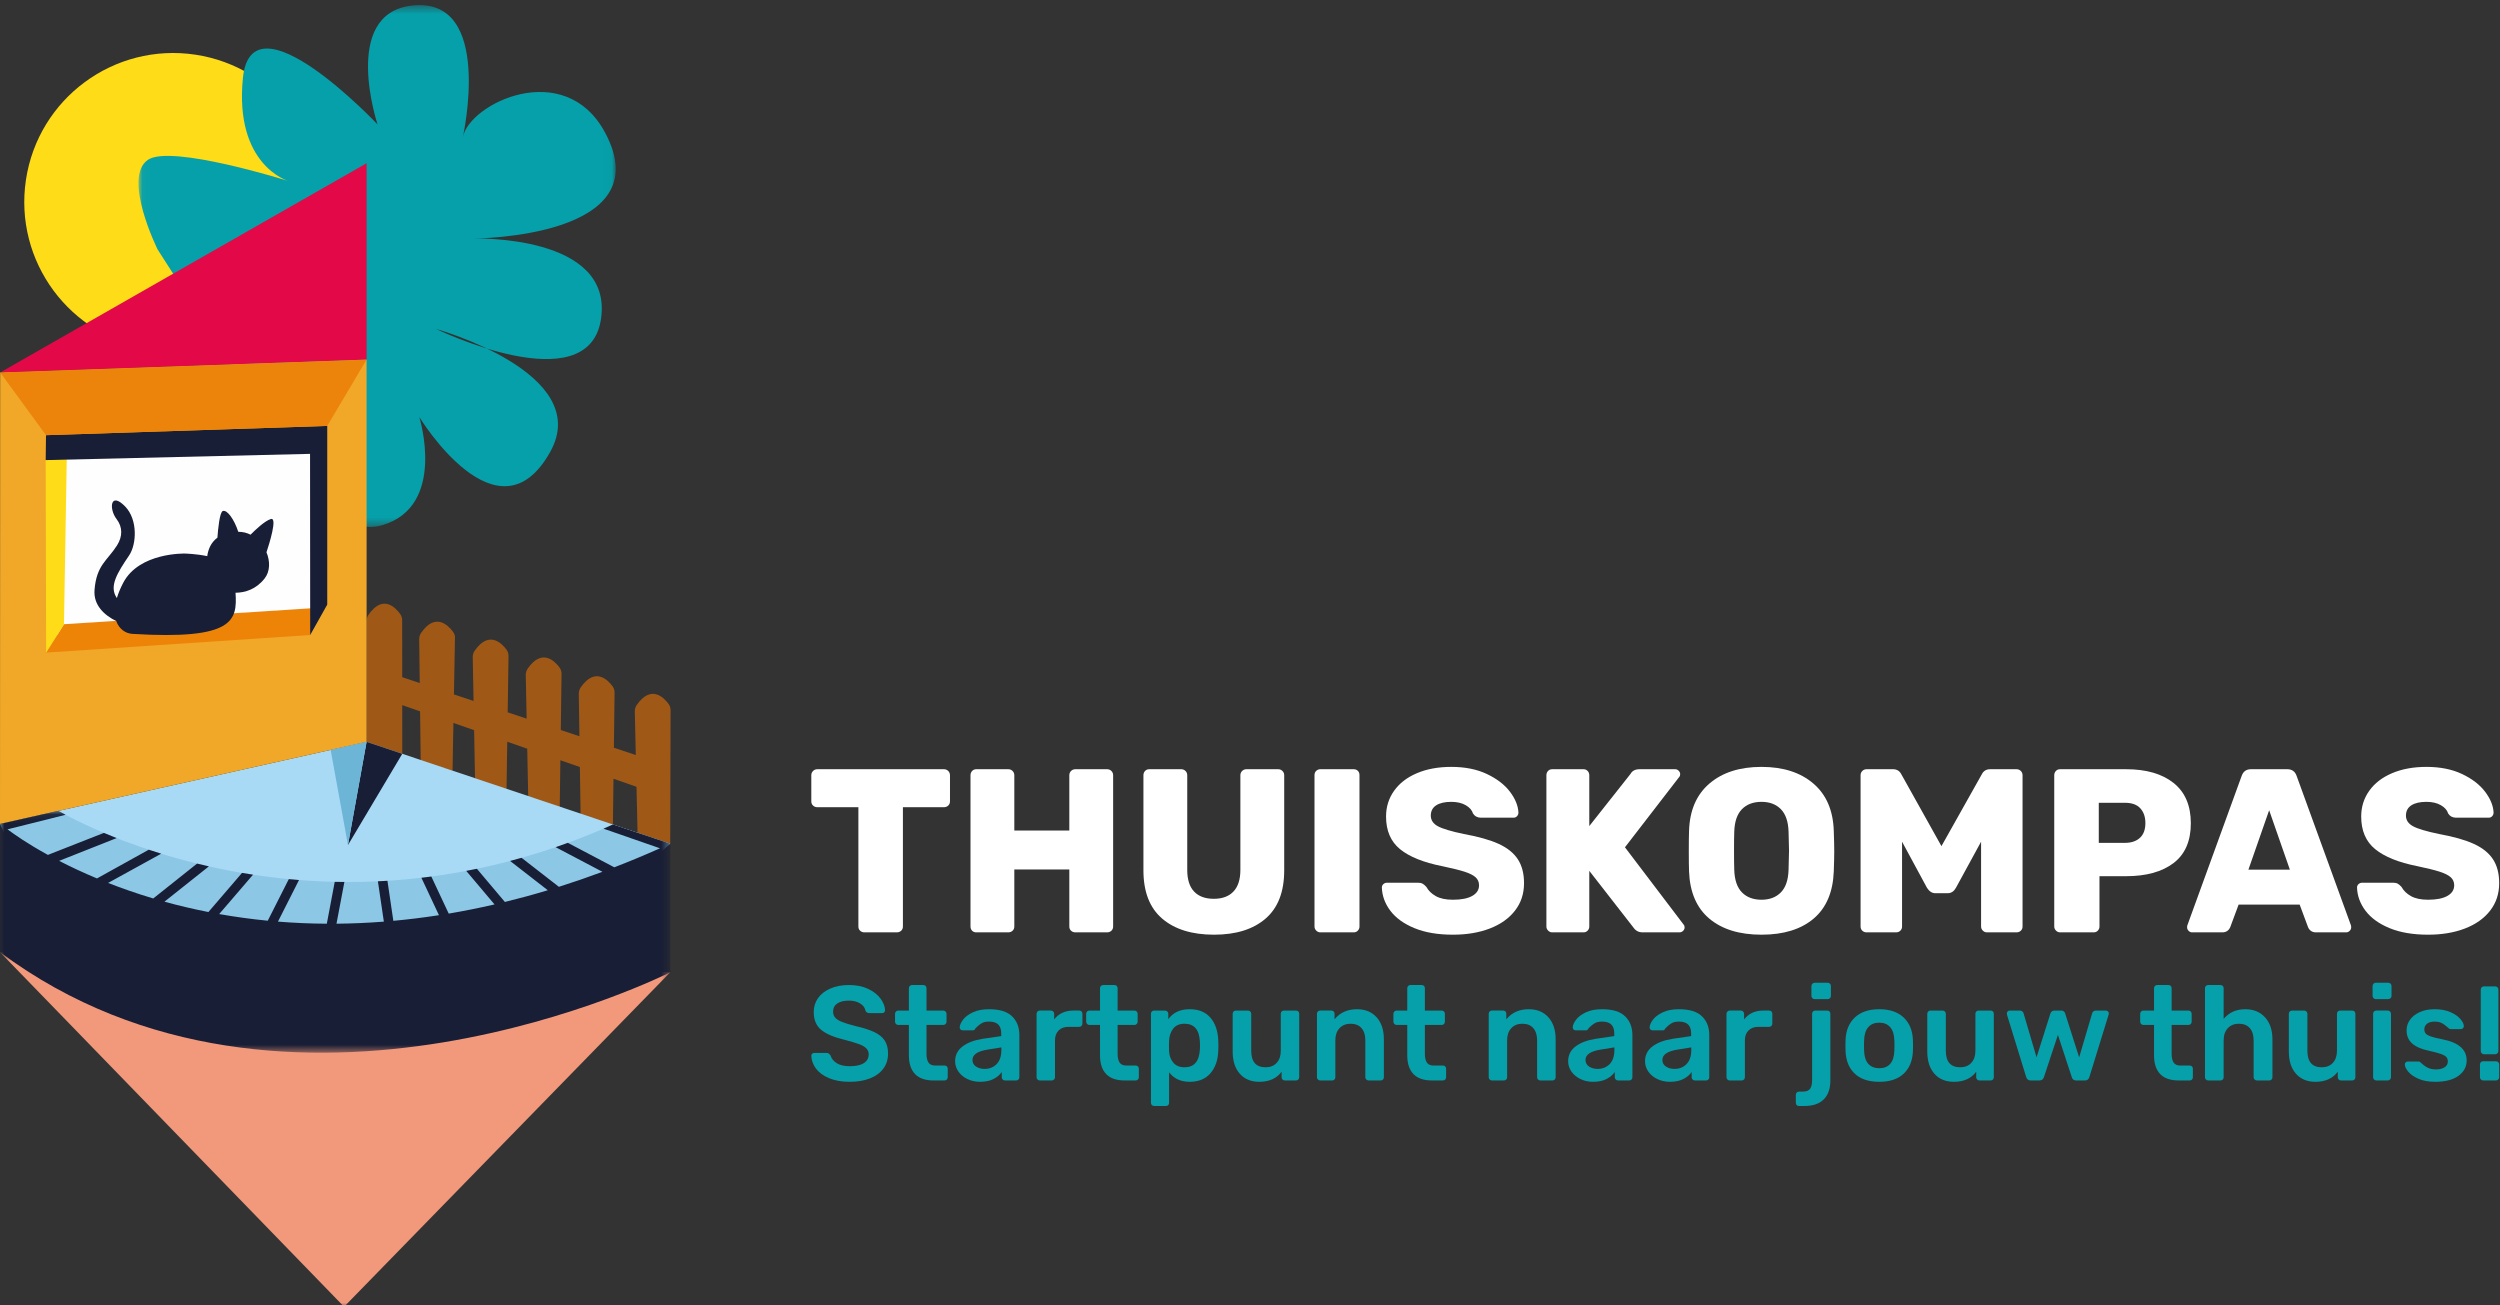
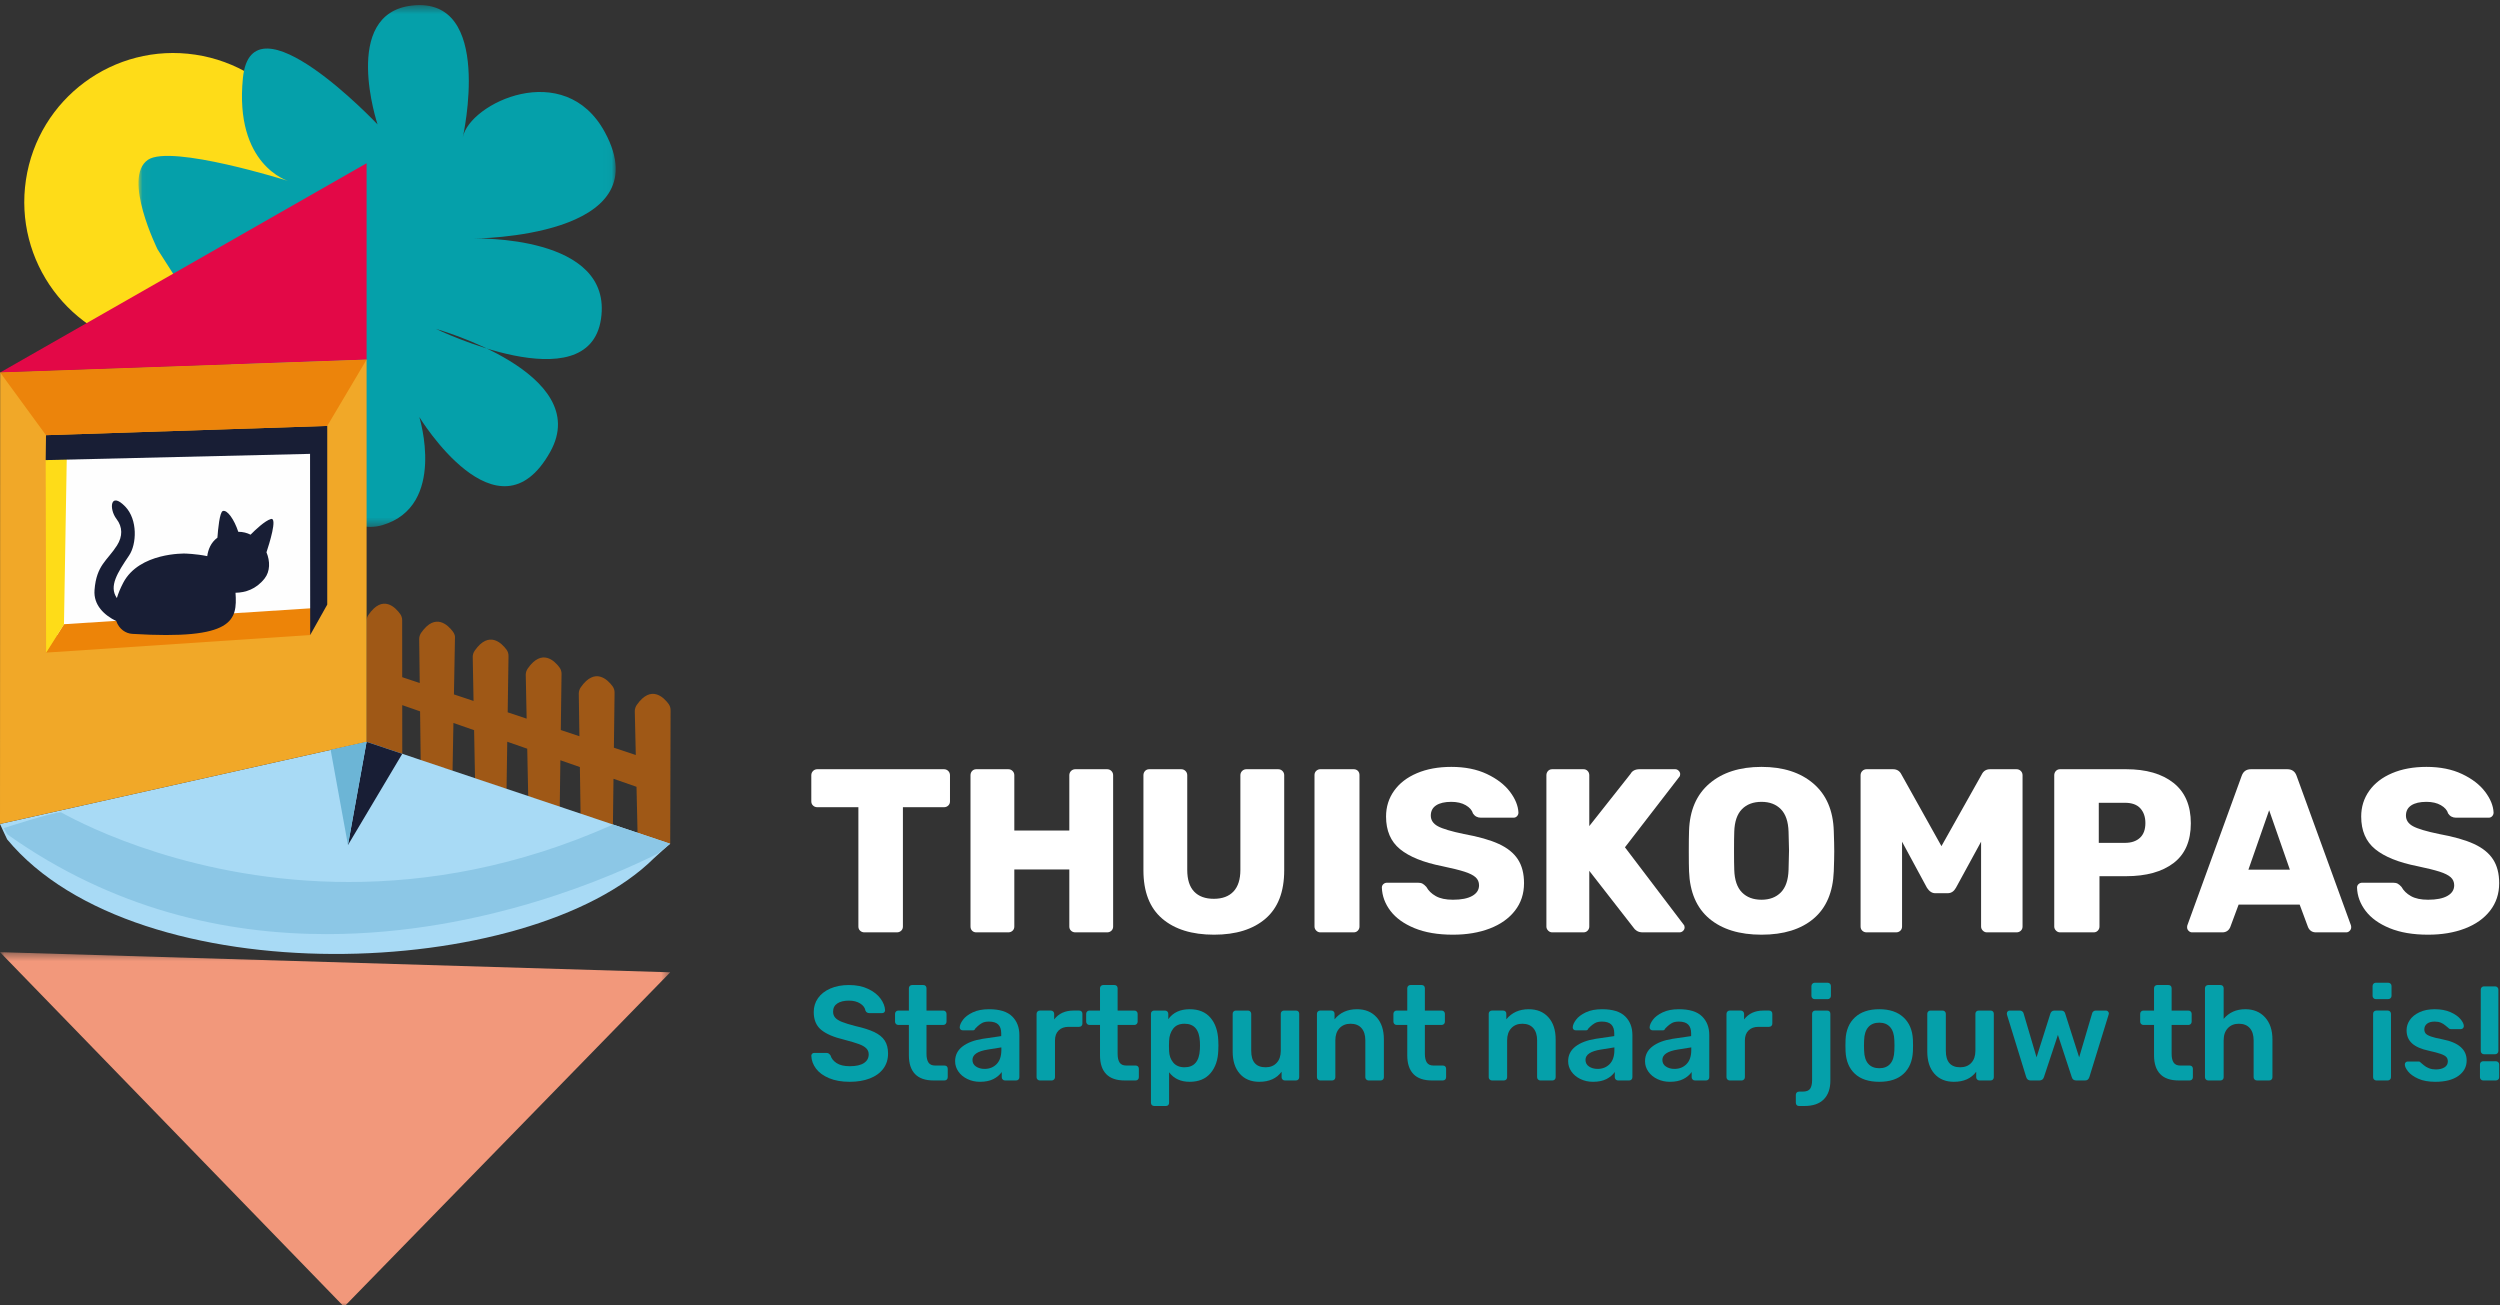
<svg xmlns="http://www.w3.org/2000/svg" xmlns:xlink="http://www.w3.org/1999/xlink" width="293px" height="153px" viewBox="0 0 293 153" version="1.1">
  <rect x="0" y="0" width="293" height="153" fill="#333333" stroke="none" />
  <title>Thuiskompas_woordmerk_footer</title>
  <desc>Created with Sketch.</desc>
  <defs>
    <polygon id="path-1" points="0 0.439 78.549 0.439 78.549 42 0 42" />
    <polygon id="path-3" points="0.03 0.446 55.963 0.446 55.963 61.6 0.03 61.6" />
-     <polygon id="path-5" points="0 0.073 78.549 0.073 78.549 28.424 0 28.424" />
  </defs>
  <g id="Thuiskompas_woordmerk_footer" stroke="none" stroke-width="1" fill="none" fill-rule="evenodd">
    <g id="Group-108">
      <path d="M78.351,82.489 C77.787,81.728 76.3,80.227 74.633,82.614 C74.482,82.831 74.397,83.09 74.397,83.354 L74.514,88.486 L71.947,87.631 L72.028,81.164 C72.028,80.897 71.946,80.637 71.787,80.423 C71.223,79.663 69.736,78.162 68.069,80.549 C67.918,80.765 67.833,81.025 67.833,81.289 L67.908,86.285 L65.724,85.558 L65.813,78.964 C65.812,78.697 65.731,78.437 65.571,78.223 C65.007,77.462 63.521,75.961 61.854,78.348 C61.703,78.565 61.617,78.824 61.618,79.088 L61.722,84.224 L59.501,83.484 L59.598,76.871 C59.598,76.604 59.516,76.343 59.356,76.129 C58.792,75.37 57.306,73.868 55.638,76.255 C55.488,76.472 55.402,76.731 55.403,76.996 L55.5,82.151 L53.201,81.386 L53.324,74.618 C53.324,74.504 53.242,74.244 53.083,74.03 C52.518,73.27 51.032,71.768 49.365,74.155 C49.214,74.372 49.129,74.632 49.129,74.896 L49.193,80.05 L47.139,79.366 L47.133,72.686 C47.133,72.424 47.053,72.167 46.9,71.955 C46.34,71.182 44.844,69.62 43.167,72.085 C43.021,72.3 42.965,72.555 42.965,72.815 L42.965,87.05 L47.147,88.501 L47.142,82.64 L49.234,83.369 L49.306,89.153 L53.038,90.357 L53.141,84.731 L55.565,85.576 L55.673,91.276 L59.367,92.506 L59.45,86.931 L61.793,87.748 L61.907,93.371 L65.601,94.609 L65.676,89.101 L67.962,89.899 L68.044,95.476 L71.833,96.731 L71.901,91.272 L74.599,92.212 L74.724,97.71 L78.549,98.904 L78.592,83.23 C78.592,82.963 78.51,82.703 78.351,82.489" id="Fill-1" fill="#9F5816" />
      <g id="Group-5" transform="translate(0, 111.154)">
        <mask id="mask-2" fill="white">
          <use xlink:href="#path-1" />
        </mask>
        <g id="Clip-4" />
        <polygon id="Fill-3" fill="#F2987B" mask="url(#mask-2)" points="0 0.439 40.327 42 78.549 2.8" />
      </g>
      <path d="M37.563,26.266 C36.129,35.8 27.238,42.366 17.705,40.931 C8.172,39.497 1.607,30.606 3.041,21.073 C4.474,11.54 13.365,4.974 22.899,6.408 C32.431,7.842 38.997,16.733 37.563,26.266" id="Fill-6" fill="#FEDC18" />
      <g id="Group-10" transform="translate(16.2, 0.154)">
        <mask id="mask-4" fill="white">
          <use xlink:href="#path-3" />
        </mask>
        <g id="Clip-9" />
        <path d="M13.784,47.091 C13.784,47.091 21.05,63.641 28.623,61.39 C36.196,59.139 32.941,48.717 32.941,48.717 C32.941,48.717 42.152,63.848 48.298,52.783 C53.422,43.559 34.896,38.396 34.896,38.396 C34.896,38.396 52.757,47.062 54.233,37.25 C55.732,27.286 39.303,27.802 39.303,27.802 C39.303,27.802 61.417,27.745 54.689,15.338 C49.953,6.604 38.809,11.951 38.042,15.932 C38.042,15.932 41.768,-0.619 32.062,0.5 C23.728,1.46 28.051,14.429 28.051,14.429 C28.051,14.429 13.281,-1.218 12.268,8.998 C11.254,19.214 17.577,21.054 17.577,21.054 C17.577,21.054 3.829,16.723 1.133,18.58 C-1.894,20.665 2.267,29.072 2.267,29.072 L13.784,47.091 Z" id="Fill-8" fill="#05A0AA" mask="url(#mask-4)" />
      </g>
      <path d="M42.965,86.942 L0,96.567 C0,96.567 0.789,98.314 0.84,98.376 C16.069,116.766 62.083,115.065 76.665,100.564 C76.746,100.483 78.528,98.871 78.549,98.888 L71.833,96.629 L42.965,86.942" id="Fill-11" fill="#A8DAF5" />
      <polygon id="Fill-13" fill="#F1A828" points="0 96.567 42.965 86.942 42.965 42.145 0.022 43.655" />
      <polygon id="Fill-15" fill="#FEFEFE" points="37.01 72.621 6.698 74.436 5.439 52.437 37.01 50.874" />
      <polygon id="Fill-17" fill="#ED8408" points="7.495 73.158 36.884 71.262 36.355 74.421 5.406 76.484" />
      <polygon id="Fill-19" fill="#FEDC18" points="7.497 73.184 7.823 53.8 5.392 53.853 5.355 53.923 5.406 76.484" />
      <polygon id="Fill-21" fill="#181E35" points="42.965 86.942 40.781 99.042 47.147 88.345" />
      <polygon id="Fill-23" fill="#6CB5D6" points="40.781 99.042 38.751 87.886 42.964 86.941" />
      <polygon id="Fill-25" fill="#181E35" points="36.338 53.193 36.355 74.422 38.353 70.858 38.353 49.918 5.391 51.004 5.355 53.923" />
      <polygon id="Fill-27" fill="#E30847" points="0.022 43.655 42.965 19.131 42.965 42.145" />
      <path d="M78.548,98.88 L78.548,98.88 L78.548,98.88 Z" id="Fill-29" fill="#BFD9EA" />
      <path d="M38.285,109.479 C26.419,109.479 13.294,106.602 0.877,97.801 C0.796,97.742 0.445,97.054 0.445,97.054 C0.445,97.054 6.136,95.206 7.081,95.206 C7.133,95.206 7.171,95.212 7.192,95.224 C10.097,96.837 22.965,103.37 40.883,103.37 C50.09,103.37 60.629,101.645 71.835,96.642 L75.998,98.03 L78.541,98.886 C78.433,98.973 77.155,100.011 77.059,100.059 C72.13,102.524 56.731,109.479 38.285,109.479" id="Fill-31" fill="#8CC7E6" />
      <polygon id="Fill-33" fill="#EC840B" points="38.354 49.918 5.391 51.004 0.022 43.655 42.965 42.146" />
      <g id="Group-37" transform="translate(0, 94.954)">
        <mask id="mask-6" fill="white">
          <use xlink:href="#path-5" />
        </mask>
        <g id="Clip-36" />
        <path d="M71.833,1.674 C71.463,1.839 71.098,2.009 70.73,2.167 L77.351,4.466 C75.539,5.273 73.755,6.013 71.997,6.694 L66.551,3.826 C66.074,4 65.597,4.171 65.123,4.335 L70.608,7.222 C68.878,7.866 67.176,8.451 65.501,8.98 L61.126,5.581 C60.677,5.708 60.23,5.832 59.784,5.949 L64.202,9.382 C62.495,9.897 60.819,10.353 59.172,10.756 L55.892,6.867 C55.474,6.954 55.058,7.036 54.644,7.114 L57.958,11.045 C56.131,11.467 54.341,11.823 52.59,12.12 L50.551,7.776 C50.163,7.827 49.775,7.878 49.389,7.923 L51.446,12.305 C49.62,12.589 47.838,12.807 46.099,12.967 L45.408,8.274 C45.033,8.297 44.661,8.317 44.291,8.334 L44.987,13.061 C43.083,13.21 41.232,13.288 39.436,13.304 L40.362,8.412 C39.984,8.409 39.606,8.405 39.232,8.397 L38.303,13.305 C36.324,13.294 34.414,13.208 32.576,13.059 L35.044,8.183 C34.642,8.151 34.243,8.117 33.848,8.079 L31.38,12.954 C29.397,12.761 27.499,12.495 25.689,12.174 L29.655,7.558 C29.22,7.492 28.79,7.423 28.365,7.35 L24.425,11.937 C22.614,11.581 20.897,11.172 19.275,10.723 L24.48,6.584 C24.011,6.478 23.552,6.369 23.099,6.258 L17.96,10.346 C16.052,9.777 14.287,9.16 12.669,8.526 L18.894,5.098 C18.394,4.944 17.907,4.789 17.434,4.632 L11.366,7.999 C9.713,7.309 8.232,6.609 6.929,5.938 L13.667,3.27 C13.142,3.063 12.646,2.86 12.175,2.661 L5.615,5.24 C3.189,3.909 1.732,2.875 0.878,2.244 L7.688,0.54 C6.957,0.149 6.833,0.073 6.833,0.073 L0.036,1.603 L0.046,1.644 C0.078,1.666 0.103,1.689 0.123,1.711 C0.042,1.648 -0,1.612 -0,1.612 L-0,16.639 C33.657,41.699 78.549,19 78.549,19 L78.549,3.925 L71.833,1.674 Z" id="Fill-35" fill="#181E35" mask="url(#mask-6)" />
      </g>
      <path d="M31.748,60.828 C31.049,61.028 29.905,62.118 29.366,62.664 C28.938,62.449 28.465,62.326 27.96,62.329 L27.927,62.33 C27.453,60.888 26.635,59.716 26.115,59.89 C25.743,60.013 25.553,62.015 25.481,63.016 C24.698,63.59 24.391,64.432 24.288,65.179 C22.941,64.9 21.681,64.878 21.681,64.878 C21.681,64.878 16.326,64.717 14.446,68.296 C14.102,68.951 13.86,69.548 13.698,70.091 L13.669,70.051 C12.767,68.7 13.744,67.15 15.134,65.094 C16.017,63.786 16.161,60.901 14.672,59.363 C12.91,57.545 12.752,59.655 13.658,60.828 C14.383,61.767 14.383,62.873 13.71,63.93 C12.573,65.716 11.303,66.221 11.078,69.15 C10.94,70.931 12.231,72.104 13.625,72.789 C13.968,73.755 14.749,74.243 15.501,74.289 C27.455,75.024 27.816,72.698 27.603,69.471 C28.753,69.453 30.018,69.064 31.01,67.801 C31.668,66.963 31.67,65.781 31.231,64.728 C31.542,63.79 32.549,60.6 31.748,60.828" id="Fill-38" fill="#181E35" />
      <path d="M100.808,109.082 C100.671,108.955 100.603,108.791 100.603,108.59 L100.603,94.605 L95.796,94.605 C95.595,94.605 95.427,94.541 95.291,94.413 C95.154,94.286 95.085,94.122 95.085,93.921 L95.085,90.863 C95.085,90.662 95.154,90.494 95.291,90.357 C95.427,90.221 95.595,90.152 95.796,90.152 L110.628,90.152 C110.828,90.152 110.997,90.221 111.133,90.357 C111.27,90.494 111.338,90.662 111.338,90.863 L111.338,93.921 C111.338,94.122 111.27,94.286 111.133,94.413 C110.997,94.541 110.828,94.605 110.628,94.605 L105.821,94.605 L105.821,108.59 C105.821,108.791 105.752,108.955 105.616,109.082 C105.479,109.209 105.311,109.273 105.11,109.273 L101.313,109.273 C101.113,109.273 100.945,109.209 100.808,109.082" id="Fill-40" fill="#FFFFFF" />
      <path d="M113.934,109.082 C113.806,108.955 113.743,108.791 113.743,108.59 L113.743,90.863 C113.743,90.662 113.806,90.494 113.934,90.357 C114.06,90.221 114.225,90.152 114.425,90.152 L118.168,90.152 C118.368,90.152 118.536,90.221 118.672,90.357 C118.809,90.494 118.878,90.662 118.878,90.863 L118.878,97.336 L125.324,97.336 L125.324,90.863 C125.324,90.662 125.392,90.494 125.529,90.357 C125.665,90.221 125.833,90.152 126.034,90.152 L129.75,90.152 C129.949,90.152 130.118,90.221 130.255,90.357 C130.391,90.494 130.459,90.662 130.459,90.863 L130.459,108.59 C130.459,108.791 130.391,108.955 130.255,109.082 C130.118,109.209 129.949,109.273 129.75,109.273 L126.034,109.273 C125.833,109.273 125.665,109.209 125.529,109.082 C125.392,108.955 125.324,108.791 125.324,108.59 L125.324,101.898 L118.878,101.898 L118.878,108.59 C118.878,108.791 118.809,108.955 118.672,109.082 C118.536,109.209 118.368,109.273 118.168,109.273 L114.425,109.273 C114.225,109.273 114.06,109.209 113.934,109.082" id="Fill-42" fill="#FFFFFF" />
      <path d="M136.209,107.662 C134.743,106.405 134.01,104.521 134.01,102.007 L134.01,90.862 C134.01,90.662 134.074,90.494 134.201,90.357 C134.328,90.221 134.492,90.152 134.693,90.152 L138.435,90.152 C138.635,90.152 138.803,90.221 138.94,90.357 C139.077,90.494 139.145,90.662 139.145,90.862 L139.145,101.952 C139.145,103.082 139.414,103.929 139.951,104.493 C140.488,105.058 141.257,105.34 142.259,105.34 C143.26,105.34 144.03,105.053 144.568,104.479 C145.104,103.906 145.373,103.063 145.373,101.952 L145.373,90.862 C145.373,90.662 145.441,90.494 145.578,90.357 C145.714,90.221 145.883,90.152 146.084,90.152 L149.798,90.152 C149.999,90.152 150.167,90.221 150.304,90.357 C150.44,90.494 150.509,90.662 150.509,90.862 L150.509,102.007 C150.509,104.521 149.78,106.405 148.323,107.662 C146.866,108.918 144.854,109.546 142.286,109.546 C139.7,109.546 137.674,108.918 136.209,107.662" id="Fill-44" fill="#FFFFFF" />
      <path d="M154.264,109.068 C154.128,108.931 154.06,108.772 154.06,108.591 L154.06,90.835 C154.06,90.635 154.128,90.471 154.264,90.343 C154.402,90.216 154.56,90.152 154.743,90.152 L158.649,90.152 C158.849,90.152 159.013,90.216 159.141,90.343 C159.268,90.471 159.331,90.635 159.331,90.835 L159.331,108.591 C159.331,108.772 159.268,108.931 159.141,109.068 C159.013,109.205 158.849,109.273 158.649,109.273 L154.743,109.273 C154.56,109.273 154.402,109.205 154.264,109.068" id="Fill-46" fill="#FFFFFF" />
      <path d="M165.778,108.781 C164.54,108.272 163.602,107.598 162.965,106.76 C162.326,105.922 161.99,105.012 161.954,104.029 C161.954,103.865 162.013,103.728 162.131,103.619 C162.25,103.51 162.391,103.455 162.555,103.455 L166.188,103.455 C166.406,103.455 166.584,103.492 166.72,103.564 C166.857,103.638 167.007,103.765 167.171,103.947 C167.408,104.383 167.776,104.743 168.277,105.025 C168.778,105.308 169.447,105.449 170.285,105.449 C171.268,105.449 172.024,105.299 172.552,104.998 C173.08,104.698 173.344,104.284 173.344,103.755 C173.344,103.373 173.208,103.059 172.935,102.813 C172.662,102.568 172.225,102.349 171.623,102.157 C171.022,101.966 170.158,101.752 169.028,101.515 C166.825,101.079 165.177,100.414 164.085,99.522 C162.992,98.629 162.445,97.354 162.445,95.698 C162.445,94.569 162.76,93.562 163.388,92.679 C164.016,91.796 164.908,91.108 166.065,90.617 C167.221,90.125 168.564,89.879 170.093,89.879 C171.696,89.879 173.085,90.157 174.26,90.712 C175.434,91.268 176.336,91.96 176.964,92.788 C177.592,93.617 177.924,94.432 177.961,95.233 C177.961,95.397 177.906,95.538 177.797,95.656 C177.688,95.775 177.551,95.834 177.388,95.834 L173.563,95.834 C173.162,95.834 172.853,95.67 172.634,95.343 C172.525,94.96 172.242,94.636 171.788,94.372 C171.332,94.108 170.767,93.976 170.093,93.976 C169.329,93.976 168.737,94.113 168.318,94.386 C167.899,94.659 167.69,95.06 167.69,95.588 C167.69,96.117 167.963,96.531 168.51,96.831 C169.056,97.131 170.075,97.437 171.569,97.746 C173.281,98.056 174.642,98.443 175.653,98.907 C176.664,99.371 177.41,99.972 177.892,100.71 C178.375,101.447 178.616,102.381 178.616,103.51 C178.616,104.748 178.261,105.822 177.551,106.732 C176.84,107.644 175.858,108.34 174.601,108.822 C173.344,109.305 171.906,109.546 170.285,109.546 C168.518,109.546 167.016,109.291 165.778,108.781" id="Fill-48" fill="#FFFFFF" />
      <path d="M181.443,109.068 C181.306,108.931 181.238,108.772 181.238,108.591 L181.238,90.862 C181.238,90.663 181.302,90.493 181.429,90.357 C181.556,90.22 181.72,90.152 181.921,90.152 L185.581,90.152 C185.781,90.152 185.946,90.22 186.073,90.357 C186.201,90.493 186.264,90.663 186.264,90.862 L186.264,96.817 L191.099,90.698 C191.299,90.334 191.655,90.152 192.165,90.152 L196.343,90.152 C196.489,90.152 196.621,90.211 196.738,90.33 C196.858,90.448 196.918,90.58 196.918,90.726 C196.918,90.872 196.881,90.981 196.808,91.054 L190.444,99.303 L197.328,108.372 C197.398,108.445 197.437,108.554 197.437,108.7 C197.437,108.846 197.377,108.978 197.259,109.096 C197.14,109.214 196.999,109.273 196.835,109.273 L192.547,109.273 C192.256,109.273 192.018,109.214 191.836,109.096 C191.655,108.978 191.527,108.855 191.454,108.727 L186.264,102.062 L186.264,108.591 C186.264,108.772 186.201,108.931 186.073,109.068 C185.946,109.205 185.781,109.273 185.581,109.273 L181.921,109.273 C181.738,109.273 181.58,109.205 181.443,109.068" id="Fill-50" fill="#FFFFFF" />
      <path d="M200.331,107.662 C198.838,106.405 198.047,104.557 197.956,102.116 C197.937,101.607 197.927,100.824 197.927,99.767 C197.927,98.711 197.937,97.919 197.956,97.391 C198.027,94.987 198.824,93.134 200.345,91.832 C201.866,90.53 203.901,89.879 206.45,89.879 C208.982,89.879 211.008,90.53 212.528,91.832 C214.049,93.134 214.845,94.987 214.919,97.391 C214.956,98.447 214.973,99.239 214.973,99.767 C214.973,100.313 214.956,101.097 214.919,102.116 C214.826,104.557 214.041,106.405 212.555,107.662 C211.071,108.918 209.036,109.546 206.45,109.546 C203.865,109.546 201.825,108.918 200.331,107.662 M208.718,104.588 C209.281,104.015 209.582,103.136 209.619,101.952 C209.655,100.897 209.674,100.141 209.674,99.685 C209.674,99.23 209.655,98.493 209.619,97.473 C209.582,96.289 209.281,95.411 208.718,94.837 C208.154,94.263 207.397,93.976 206.45,93.976 C205.485,93.976 204.721,94.263 204.156,94.837 C203.591,95.411 203.292,96.289 203.255,97.473 C203.235,97.983 203.228,98.72 203.228,99.685 C203.228,100.669 203.235,101.425 203.255,101.952 C203.292,103.136 203.591,104.015 204.156,104.588 C204.721,105.162 205.485,105.449 206.45,105.449 C207.397,105.449 208.154,105.162 208.718,104.588" id="Fill-52" fill="#FFFFFF" />
      <path d="M218.265,109.082 C218.128,108.955 218.06,108.791 218.06,108.59 L218.06,90.863 C218.06,90.662 218.128,90.494 218.265,90.357 C218.4,90.221 218.57,90.152 218.77,90.152 L221.856,90.152 C222.311,90.152 222.639,90.353 222.84,90.753 L227.538,99.167 L232.264,90.753 C232.464,90.353 232.791,90.152 233.248,90.152 L236.333,90.152 C236.534,90.152 236.702,90.221 236.839,90.357 C236.976,90.494 237.043,90.662 237.043,90.863 L237.043,108.59 C237.043,108.791 236.976,108.955 236.839,109.082 C236.702,109.209 236.534,109.273 236.333,109.273 L232.864,109.273 C232.683,109.273 232.525,109.205 232.387,109.068 C232.251,108.932 232.183,108.773 232.183,108.59 L232.183,98.648 L229.232,104.056 C228.995,104.475 228.677,104.684 228.276,104.684 L226.801,104.684 C226.437,104.684 226.118,104.475 225.844,104.056 L222.921,98.648 L222.921,108.59 C222.921,108.791 222.853,108.955 222.717,109.082 C222.579,109.209 222.411,109.273 222.211,109.273 L218.77,109.273 C218.57,109.273 218.4,109.209 218.265,109.082" id="Fill-54" fill="#FFFFFF" />
      <path d="M240.964,109.068 C240.827,108.931 240.757,108.772 240.757,108.591 L240.757,90.862 C240.757,90.663 240.823,90.493 240.951,90.357 C241.078,90.22 241.24,90.152 241.441,90.152 L249.173,90.152 C251.538,90.152 253.396,90.69 254.745,91.764 C256.092,92.838 256.765,94.414 256.765,96.489 C256.765,98.565 256.092,100.118 254.745,101.147 C253.396,102.176 251.538,102.69 249.173,102.69 L246.058,102.69 L246.058,108.591 C246.058,108.772 245.995,108.931 245.868,109.068 C245.74,109.205 245.576,109.273 245.376,109.273 L241.441,109.273 C241.26,109.273 241.099,109.205 240.964,109.068 L240.964,109.068 Z M249.036,98.784 C249.782,98.784 250.369,98.589 250.797,98.196 C251.226,97.806 251.44,97.227 251.44,96.462 C251.44,95.752 251.243,95.178 250.852,94.741 C250.459,94.305 249.855,94.086 249.036,94.086 L245.977,94.086 L245.977,98.784 L249.036,98.784 Z" id="Fill-56" fill="#FFFFFF" />
      <path d="M256.507,109.096 C256.388,108.977 256.329,108.845 256.329,108.7 C256.329,108.59 256.337,108.508 256.356,108.454 L262.72,90.944 C262.901,90.416 263.267,90.152 263.813,90.152 L268.074,90.152 C268.62,90.152 268.985,90.416 269.167,90.944 L275.532,108.454 C275.55,108.508 275.559,108.59 275.559,108.7 C275.559,108.845 275.499,108.977 275.38,109.096 C275.262,109.214 275.131,109.273 274.985,109.273 L271.434,109.273 C270.996,109.273 270.687,109.073 270.506,108.672 L269.522,106.022 L262.365,106.022 L261.381,108.672 C261.2,109.073 260.891,109.273 260.453,109.273 L256.902,109.273 C256.756,109.273 256.625,109.214 256.507,109.096 L256.507,109.096 Z M263.513,101.925 L268.374,101.925 L265.944,94.96 L263.513,101.925 Z" id="Fill-58" fill="#FFFFFF" />
      <path d="M280.065,108.781 C278.828,108.272 277.89,107.598 277.252,106.76 C276.615,105.922 276.277,105.012 276.243,104.029 C276.243,103.865 276.301,103.728 276.42,103.619 C276.538,103.51 276.678,103.455 276.843,103.455 L280.476,103.455 C280.694,103.455 280.872,103.492 281.008,103.564 C281.146,103.638 281.294,103.765 281.458,103.947 C281.695,104.383 282.064,104.743 282.565,105.025 C283.065,105.308 283.735,105.449 284.572,105.449 C285.556,105.449 286.311,105.299 286.84,104.998 C287.368,104.698 287.632,104.284 287.632,103.755 C287.632,103.373 287.496,103.059 287.224,102.813 C286.95,102.568 286.512,102.349 285.912,102.157 C285.312,101.966 284.445,101.752 283.317,101.515 C281.113,101.079 279.465,100.414 278.373,99.522 C277.278,98.629 276.732,97.354 276.732,95.698 C276.732,94.569 277.047,93.562 277.677,92.679 C278.303,91.796 279.197,91.108 280.353,90.617 C281.508,90.125 282.852,89.879 284.381,89.879 C285.985,89.879 287.373,90.157 288.547,90.712 C289.723,91.268 290.624,91.96 291.251,92.788 C291.879,93.617 292.212,94.432 292.248,95.233 C292.248,95.397 292.194,95.538 292.084,95.656 C291.976,95.775 291.839,95.834 291.675,95.834 L287.851,95.834 C287.449,95.834 287.14,95.67 286.923,95.343 C286.813,94.96 286.531,94.636 286.076,94.372 C285.621,94.108 285.055,93.976 284.381,93.976 C283.617,93.976 283.025,94.113 282.606,94.386 C282.187,94.659 281.977,95.06 281.977,95.588 C281.977,96.117 282.252,96.531 282.798,96.831 C283.344,97.131 284.364,97.437 285.858,97.746 C287.569,98.056 288.929,98.443 289.941,98.907 C290.952,99.371 291.699,99.972 292.18,100.71 C292.663,101.447 292.904,102.381 292.904,103.51 C292.904,104.748 292.549,105.822 291.839,106.732 C291.129,107.644 290.145,108.34 288.889,108.822 C287.632,109.305 286.194,109.546 284.572,109.546 C282.807,109.546 281.304,109.291 280.065,108.781" id="Fill-60" fill="#FFFFFF" />
      <path d="M97.165,126.362 C96.493,126.078 95.983,125.706 95.637,125.244 C95.29,124.781 95.106,124.277 95.086,123.731 C95.086,123.647 95.117,123.571 95.18,123.502 C95.243,123.435 95.321,123.4 95.416,123.4 L96.85,123.4 C96.965,123.4 97.06,123.427 97.133,123.479 C97.207,123.532 97.275,123.605 97.339,123.7 C97.443,124.057 97.682,124.356 98.055,124.598 C98.428,124.839 98.939,124.96 99.59,124.96 C100.325,124.96 100.88,124.836 101.252,124.59 C101.625,124.343 101.812,124.005 101.812,123.574 C101.812,123.29 101.717,123.054 101.528,122.865 C101.339,122.676 101.053,122.51 100.67,122.368 C100.286,122.227 99.716,122.056 98.96,121.857 C97.721,121.563 96.813,121.174 96.235,120.691 C95.658,120.209 95.369,119.515 95.369,118.611 C95.369,118.002 95.537,117.459 95.873,116.981 C96.209,116.504 96.689,116.128 97.315,115.855 C97.939,115.582 98.666,115.445 99.496,115.445 C100.367,115.445 101.121,115.598 101.756,115.902 C102.392,116.207 102.875,116.588 103.206,117.044 C103.537,117.501 103.712,117.956 103.733,118.407 C103.733,118.491 103.702,118.567 103.639,118.635 C103.576,118.704 103.497,118.737 103.403,118.737 L101.906,118.737 C101.675,118.737 101.518,118.643 101.434,118.454 C101.381,118.118 101.176,117.837 100.819,117.612 C100.462,117.385 100.021,117.273 99.496,117.273 C98.918,117.273 98.465,117.383 98.134,117.603 C97.802,117.824 97.637,118.144 97.637,118.564 C97.637,118.848 97.721,119.084 97.889,119.273 C98.057,119.462 98.32,119.628 98.677,119.769 C99.034,119.912 99.554,120.072 100.237,120.25 C101.171,120.46 101.914,120.696 102.466,120.959 C103.017,121.221 103.424,121.552 103.687,121.951 C103.949,122.35 104.08,122.86 104.08,123.479 C104.08,124.162 103.894,124.752 103.521,125.251 C103.148,125.75 102.623,126.131 101.946,126.393 C101.268,126.656 100.483,126.787 99.59,126.787 C98.645,126.787 97.837,126.645 97.165,126.362" id="Fill-62" fill="#05A0AA" />
      <path d="M107.246,125.882 C106.763,125.382 106.521,124.65 106.521,123.684 L106.521,120.123 L105.277,120.123 C105.172,120.123 105.083,120.087 105.009,120.014 C104.935,119.94 104.899,119.851 104.899,119.746 L104.899,118.817 C104.899,118.712 104.935,118.622 105.009,118.548 C105.083,118.475 105.172,118.439 105.277,118.439 L106.521,118.439 L106.521,115.823 C106.521,115.708 106.558,115.616 106.632,115.548 C106.705,115.479 106.795,115.445 106.9,115.445 L108.207,115.445 C108.322,115.445 108.414,115.479 108.483,115.548 C108.551,115.616 108.585,115.708 108.585,115.823 L108.585,118.439 L110.554,118.439 C110.659,118.439 110.748,118.475 110.822,118.548 C110.895,118.622 110.932,118.712 110.932,118.817 L110.932,119.746 C110.932,119.851 110.895,119.94 110.822,120.014 C110.748,120.087 110.659,120.123 110.554,120.123 L108.585,120.123 L108.585,123.51 C108.585,123.962 108.664,124.304 108.822,124.535 C108.979,124.766 109.236,124.881 109.593,124.881 L110.696,124.881 C110.811,124.881 110.904,124.916 110.971,124.983 C111.04,125.052 111.074,125.144 111.074,125.259 L111.074,126.252 C111.074,126.357 111.04,126.446 110.971,126.519 C110.904,126.593 110.811,126.63 110.696,126.63 L109.404,126.63 C108.448,126.63 107.729,126.38 107.246,125.882" id="Fill-64" fill="#05A0AA" />
      <path d="M113.382,126.464 C112.935,126.249 112.583,125.958 112.326,125.59 C112.069,125.223 111.94,124.818 111.94,124.377 C111.94,123.663 112.23,123.085 112.807,122.644 C113.384,122.203 114.177,121.904 115.185,121.746 L117.343,121.431 L117.343,121.101 C117.343,120.649 117.228,120.307 116.997,120.076 C116.766,119.845 116.398,119.73 115.894,119.73 C115.548,119.73 115.269,119.793 115.059,119.919 C114.849,120.045 114.679,120.174 114.547,120.305 C114.416,120.436 114.33,120.523 114.288,120.565 C114.246,120.691 114.166,120.754 114.051,120.754 L112.822,120.754 C112.728,120.754 112.647,120.723 112.578,120.66 C112.51,120.597 112.476,120.513 112.476,120.407 C112.486,120.145 112.615,119.848 112.862,119.518 C113.108,119.187 113.489,118.898 114.004,118.651 C114.519,118.404 115.154,118.281 115.91,118.281 C117.149,118.281 118.053,118.559 118.619,119.116 C119.187,119.672 119.47,120.402 119.47,121.305 L119.47,126.252 C119.47,126.357 119.436,126.446 119.368,126.519 C119.299,126.593 119.208,126.63 119.092,126.63 L117.784,126.63 C117.679,126.63 117.59,126.593 117.517,126.519 C117.443,126.446 117.406,126.357 117.406,126.252 L117.406,125.637 C117.175,125.974 116.85,126.249 116.43,126.464 C116.01,126.679 115.485,126.787 114.855,126.787 C114.319,126.787 113.828,126.679 113.382,126.464 M116.808,124.708 C117.175,124.33 117.359,123.784 117.359,123.069 L117.359,122.754 L115.784,123.007 C114.576,123.195 113.973,123.6 113.973,124.219 C113.973,124.555 114.112,124.816 114.39,124.999 C114.668,125.183 115.002,125.275 115.39,125.275 C115.968,125.275 116.44,125.086 116.808,124.708" id="Fill-66" fill="#05A0AA" />
      <path d="M121.596,126.519 C121.523,126.446 121.486,126.357 121.486,126.252 L121.486,118.832 C121.486,118.717 121.523,118.623 121.596,118.549 C121.67,118.475 121.759,118.438 121.864,118.438 L123.156,118.438 C123.272,118.438 123.366,118.475 123.44,118.549 C123.513,118.623 123.549,118.717 123.549,118.832 L123.549,119.478 C124.074,118.785 124.83,118.438 125.818,118.438 L126.48,118.438 C126.596,118.438 126.687,118.473 126.755,118.541 C126.824,118.609 126.858,118.701 126.858,118.816 L126.858,119.967 C126.858,120.072 126.824,120.161 126.755,120.234 C126.687,120.307 126.596,120.345 126.48,120.345 L125.235,120.345 C124.742,120.345 124.353,120.486 124.07,120.769 C123.786,121.053 123.644,121.442 123.644,121.935 L123.644,126.252 C123.644,126.357 123.608,126.446 123.534,126.519 C123.46,126.593 123.371,126.63 123.266,126.63 L121.864,126.63 C121.759,126.63 121.67,126.593 121.596,126.519" id="Fill-68" fill="#05A0AA" />
      <path d="M129.646,125.882 C129.163,125.382 128.921,124.65 128.921,123.684 L128.921,120.123 L127.677,120.123 C127.572,120.123 127.483,120.087 127.408,120.014 C127.335,119.94 127.299,119.851 127.299,119.746 L127.299,118.817 C127.299,118.712 127.335,118.622 127.408,118.548 C127.483,118.475 127.572,118.439 127.677,118.439 L128.921,118.439 L128.921,115.823 C128.921,115.708 128.958,115.616 129.031,115.548 C129.105,115.479 129.195,115.445 129.3,115.445 L130.607,115.445 C130.722,115.445 130.814,115.479 130.882,115.548 C130.951,115.616 130.985,115.708 130.985,115.823 L130.985,118.439 L132.954,118.439 C133.059,118.439 133.148,118.475 133.221,118.548 C133.295,118.622 133.332,118.712 133.332,118.817 L133.332,119.746 C133.332,119.851 133.295,119.94 133.221,120.014 C133.148,120.087 133.059,120.123 132.954,120.123 L130.985,120.123 L130.985,123.51 C130.985,123.962 131.064,124.304 131.221,124.535 C131.379,124.766 131.636,124.881 131.993,124.881 L133.096,124.881 C133.211,124.881 133.303,124.916 133.371,124.983 C133.44,125.052 133.473,125.144 133.473,125.259 L133.473,126.252 C133.473,126.357 133.44,126.446 133.371,126.519 C133.303,126.593 133.211,126.63 133.096,126.63 L131.804,126.63 C130.848,126.63 130.129,126.38 129.646,125.882" id="Fill-70" fill="#05A0AA" />
      <path d="M135.002,129.521 C134.928,129.452 134.891,129.36 134.891,129.245 L134.891,118.817 C134.891,118.701 134.928,118.609 135.002,118.541 C135.075,118.472 135.164,118.439 135.269,118.439 L136.53,118.439 C136.645,118.439 136.739,118.475 136.814,118.548 C136.886,118.622 136.924,118.712 136.924,118.817 L136.924,119.447 C137.48,118.67 138.315,118.281 139.428,118.281 C140.489,118.281 141.302,118.614 141.869,119.281 C142.437,119.948 142.741,120.843 142.783,121.967 C142.794,122.093 142.799,122.282 142.799,122.534 C142.799,122.786 142.794,122.975 142.783,123.101 C142.752,124.204 142.45,125.094 141.878,125.771 C141.305,126.449 140.489,126.787 139.428,126.787 C138.377,126.787 137.575,126.414 137.018,125.669 L137.018,129.245 C137.018,129.36 136.984,129.452 136.916,129.521 C136.847,129.588 136.756,129.623 136.64,129.623 L135.269,129.623 C135.164,129.623 135.075,129.588 135.002,129.521 M140.626,123.007 C140.636,122.902 140.641,122.744 140.641,122.534 C140.641,122.324 140.636,122.166 140.626,122.061 C140.552,120.675 139.953,119.982 138.829,119.982 C138.231,119.982 137.785,120.177 137.491,120.565 C137.197,120.953 137.039,121.426 137.018,121.983 C137.007,122.108 137.002,122.308 137.002,122.582 C137.002,122.855 137.007,123.059 137.018,123.195 C137.039,123.72 137.201,124.167 137.506,124.535 C137.811,124.902 138.252,125.086 138.829,125.086 C139.953,125.086 140.552,124.393 140.626,123.007" id="Fill-72" fill="#05A0AA" />
      <path d="M145.304,125.842 C144.747,125.212 144.469,124.346 144.469,123.243 L144.469,118.817 C144.469,118.701 144.505,118.609 144.579,118.541 C144.652,118.472 144.742,118.439 144.847,118.439 L146.265,118.439 C146.37,118.439 146.459,118.475 146.532,118.548 C146.605,118.622 146.643,118.712 146.643,118.817 L146.643,123.148 C146.643,124.44 147.204,125.086 148.329,125.086 C148.874,125.086 149.307,124.913 149.628,124.566 C149.948,124.219 150.108,123.747 150.108,123.148 L150.108,118.817 C150.108,118.701 150.145,118.609 150.219,118.541 C150.292,118.472 150.381,118.439 150.486,118.439 L151.888,118.439 C152.004,118.439 152.095,118.472 152.164,118.541 C152.232,118.609 152.266,118.701 152.266,118.817 L152.266,126.252 C152.266,126.357 152.232,126.446 152.164,126.519 C152.095,126.593 152.004,126.629 151.888,126.629 L150.581,126.629 C150.476,126.629 150.386,126.593 150.313,126.519 C150.24,126.446 150.203,126.357 150.203,126.252 L150.203,125.606 C149.625,126.393 148.754,126.787 147.588,126.787 C146.622,126.787 145.86,126.472 145.304,125.842" id="Fill-74" fill="#05A0AA" />
      <path d="M154.456,126.519 C154.382,126.446 154.346,126.357 154.346,126.252 L154.346,118.816 C154.346,118.701 154.382,118.609 154.456,118.541 C154.529,118.473 154.619,118.438 154.723,118.438 L156.031,118.438 C156.146,118.438 156.239,118.473 156.306,118.541 C156.375,118.609 156.409,118.701 156.409,118.816 L156.409,119.463 C157.05,118.675 157.926,118.281 159.04,118.281 C160.006,118.281 160.772,118.596 161.34,119.226 C161.907,119.856 162.191,120.723 162.191,121.825 L162.191,126.252 C162.191,126.357 162.156,126.446 162.088,126.519 C162.019,126.593 161.927,126.63 161.812,126.63 L160.394,126.63 C160.29,126.63 160.2,126.593 160.127,126.519 C160.053,126.446 160.017,126.357 160.017,126.252 L160.017,121.92 C160.017,121.311 159.867,120.835 159.567,120.494 C159.269,120.153 158.84,119.982 158.284,119.982 C157.748,119.982 157.317,120.156 156.992,120.502 C156.666,120.849 156.503,121.321 156.503,121.92 L156.503,126.252 C156.503,126.357 156.469,126.446 156.401,126.519 C156.333,126.593 156.241,126.63 156.125,126.63 L154.723,126.63 C154.619,126.63 154.529,126.593 154.456,126.519" id="Fill-76" fill="#05A0AA" />
      <path d="M165.656,125.882 C165.173,125.382 164.931,124.65 164.931,123.684 L164.931,120.123 L163.687,120.123 C163.582,120.123 163.493,120.087 163.419,120.014 C163.345,119.94 163.309,119.851 163.309,119.746 L163.309,118.817 C163.309,118.712 163.345,118.622 163.419,118.548 C163.493,118.475 163.582,118.439 163.687,118.439 L164.931,118.439 L164.931,115.823 C164.931,115.708 164.969,115.616 165.042,115.548 C165.115,115.479 165.204,115.445 165.309,115.445 L166.617,115.445 C166.733,115.445 166.824,115.479 166.893,115.548 C166.961,115.616 166.995,115.708 166.995,115.823 L166.995,118.439 L168.964,118.439 C169.069,118.439 169.158,118.475 169.232,118.548 C169.305,118.622 169.342,118.712 169.342,118.817 L169.342,119.746 C169.342,119.851 169.305,119.94 169.232,120.014 C169.158,120.087 169.069,120.123 168.964,120.123 L166.995,120.123 L166.995,123.51 C166.995,123.962 167.074,124.304 167.231,124.535 C167.389,124.766 167.646,124.881 168.003,124.881 L169.106,124.881 C169.221,124.881 169.313,124.916 169.382,124.983 C169.449,125.052 169.484,125.144 169.484,125.259 L169.484,126.252 C169.484,126.357 169.449,126.446 169.382,126.519 C169.313,126.593 169.221,126.63 169.106,126.63 L167.814,126.63 C166.859,126.63 166.139,126.38 165.656,125.882" id="Fill-78" fill="#05A0AA" />
      <path d="M174.588,126.519 C174.514,126.446 174.477,126.357 174.477,126.252 L174.477,118.816 C174.477,118.701 174.514,118.609 174.588,118.541 C174.661,118.473 174.75,118.438 174.855,118.438 L176.163,118.438 C176.279,118.438 176.37,118.473 176.439,118.541 C176.506,118.609 176.541,118.701 176.541,118.816 L176.541,119.463 C177.181,118.675 178.058,118.281 179.172,118.281 C180.138,118.281 180.904,118.596 181.472,119.226 C182.039,119.856 182.323,120.723 182.323,121.825 L182.323,126.252 C182.323,126.357 182.288,126.446 182.22,126.519 C182.151,126.593 182.06,126.63 181.944,126.63 L180.526,126.63 C180.422,126.63 180.332,126.593 180.259,126.519 C180.185,126.446 180.149,126.357 180.149,126.252 L180.149,121.92 C180.149,121.311 179.999,120.835 179.7,120.494 C179.4,120.153 178.972,119.982 178.416,119.982 C177.88,119.982 177.45,120.156 177.125,120.502 C176.799,120.849 176.636,121.321 176.636,121.92 L176.636,126.252 C176.636,126.357 176.601,126.446 176.533,126.519 C176.465,126.593 176.373,126.63 176.257,126.63 L174.855,126.63 C174.75,126.63 174.661,126.593 174.588,126.519" id="Fill-80" fill="#05A0AA" />
      <path d="M185.228,126.464 C184.782,126.249 184.43,125.958 184.173,125.59 C183.916,125.223 183.787,124.818 183.787,124.377 C183.787,123.663 184.076,123.085 184.654,122.644 C185.231,122.203 186.024,121.904 187.033,121.746 L189.191,121.431 L189.191,121.101 C189.191,120.649 189.074,120.307 188.844,120.076 C188.613,119.845 188.245,119.73 187.741,119.73 C187.394,119.73 187.116,119.793 186.907,119.919 C186.696,120.045 186.526,120.174 186.394,120.305 C186.263,120.436 186.176,120.523 186.135,120.565 C186.092,120.691 186.014,120.754 185.898,120.754 L184.669,120.754 C184.575,120.754 184.493,120.723 184.425,120.66 C184.357,120.597 184.323,120.513 184.323,120.407 C184.333,120.145 184.462,119.848 184.709,119.518 C184.955,119.187 185.336,118.898 185.851,118.651 C186.365,118.404 187.001,118.281 187.757,118.281 C188.996,118.281 189.899,118.559 190.466,119.116 C191.033,119.672 191.317,120.402 191.317,121.305 L191.317,126.252 C191.317,126.357 191.283,126.446 191.215,126.519 C191.146,126.593 191.054,126.63 190.939,126.63 L189.632,126.63 C189.526,126.63 189.437,126.593 189.364,126.519 C189.29,126.446 189.253,126.357 189.253,126.252 L189.253,125.637 C189.022,125.974 188.696,126.249 188.277,126.464 C187.857,126.679 187.332,126.787 186.701,126.787 C186.166,126.787 185.675,126.679 185.228,126.464 M188.655,124.708 C189.022,124.33 189.206,123.784 189.206,123.069 L189.206,122.754 L187.631,123.007 C186.423,123.195 185.819,123.6 185.819,124.219 C185.819,124.555 185.959,124.816 186.237,124.999 C186.515,125.183 186.848,125.275 187.237,125.275 C187.815,125.275 188.287,125.086 188.655,124.708" id="Fill-82" fill="#05A0AA" />
      <path d="M194.238,126.464 C193.792,126.249 193.441,125.958 193.184,125.59 C192.926,125.223 192.798,124.818 192.798,124.377 C192.798,123.663 193.086,123.085 193.665,122.644 C194.242,122.203 195.035,121.904 196.042,121.746 L198.201,121.431 L198.201,121.101 C198.201,120.649 198.085,120.307 197.854,120.076 C197.622,119.845 197.256,119.73 196.752,119.73 C196.405,119.73 196.126,119.793 195.917,119.919 C195.706,120.045 195.537,120.174 195.405,120.305 C195.274,120.436 195.188,120.523 195.145,120.565 C195.102,120.691 195.024,120.754 194.907,120.754 L193.68,120.754 C193.585,120.754 193.505,120.723 193.435,120.66 C193.368,120.597 193.333,120.513 193.333,120.407 C193.345,120.145 193.472,119.848 193.719,119.518 C193.966,119.187 194.346,118.898 194.861,118.651 C195.376,118.404 196.011,118.281 196.768,118.281 C198.006,118.281 198.909,118.559 199.476,119.116 C200.044,119.672 200.327,120.402 200.327,121.305 L200.327,126.252 C200.327,126.357 200.293,126.446 200.225,126.519 C200.155,126.593 200.065,126.63 199.95,126.63 L198.641,126.63 C198.537,126.63 198.447,126.593 198.373,126.519 C198.3,126.446 198.263,126.357 198.263,126.252 L198.263,125.637 C198.033,125.974 197.707,126.249 197.286,126.464 C196.868,126.679 196.341,126.787 195.712,126.787 C195.175,126.787 194.685,126.679 194.238,126.464 M197.665,124.708 C198.033,124.33 198.217,123.784 198.217,123.069 L198.217,122.754 L196.643,123.007 C195.434,123.195 194.83,123.6 194.83,124.219 C194.83,124.555 194.969,124.816 195.248,124.999 C195.525,125.183 195.859,125.275 196.246,125.275 C196.825,125.275 197.298,125.086 197.665,124.708" id="Fill-84" fill="#05A0AA" />
      <path d="M202.454,126.519 C202.381,126.446 202.344,126.357 202.344,126.252 L202.344,118.832 C202.344,118.717 202.381,118.623 202.454,118.549 C202.528,118.475 202.616,118.438 202.722,118.438 L204.013,118.438 C204.129,118.438 204.223,118.475 204.296,118.549 C204.37,118.623 204.407,118.717 204.407,118.832 L204.407,119.478 C204.932,118.785 205.688,118.438 206.676,118.438 L207.336,118.438 C207.452,118.438 207.544,118.473 207.614,118.541 C207.682,118.609 207.716,118.701 207.716,118.816 L207.716,119.967 C207.716,120.072 207.682,120.161 207.614,120.234 C207.544,120.307 207.452,120.345 207.336,120.345 L206.093,120.345 C205.599,120.345 205.211,120.486 204.928,120.769 C204.644,121.053 204.501,121.442 204.501,121.935 L204.501,126.252 C204.501,126.357 204.465,126.446 204.391,126.519 C204.318,126.593 204.227,126.63 204.123,126.63 L202.722,126.63 C202.616,126.63 202.528,126.593 202.454,126.519" id="Fill-86" fill="#05A0AA" />
      <path d="M210.574,129.521 C210.506,129.452 210.471,129.36 210.471,129.245 L210.471,128.315 C210.471,128.21 210.506,128.121 210.574,128.047 C210.641,127.974 210.734,127.937 210.85,127.937 L211.259,127.937 C211.7,127.937 211.996,127.824 212.148,127.598 C212.3,127.373 212.378,127.039 212.378,126.598 L212.378,118.817 C212.378,118.701 212.414,118.609 212.488,118.541 C212.561,118.472 212.65,118.439 212.756,118.439 L214.141,118.439 C214.258,118.439 214.348,118.472 214.417,118.541 C214.485,118.609 214.519,118.701 214.519,118.817 L214.519,126.645 C214.519,127.59 214.262,128.323 213.748,128.843 C213.233,129.363 212.472,129.623 211.463,129.623 L210.85,129.623 C210.734,129.623 210.641,129.588 210.574,129.521 M212.409,116.989 C212.336,116.916 212.299,116.826 212.299,116.721 L212.299,115.571 C212.299,115.467 212.336,115.374 212.409,115.296 C212.482,115.217 212.57,115.178 212.677,115.178 L214.205,115.178 C214.309,115.178 214.398,115.215 214.473,115.288 C214.547,115.361 214.583,115.456 214.583,115.571 L214.583,116.721 C214.583,116.826 214.547,116.916 214.473,116.989 C214.398,117.063 214.309,117.099 214.205,117.099 L212.677,117.099 C212.57,117.099 212.482,117.063 212.409,116.989" id="Fill-88" fill="#05A0AA" />
      <path d="M217.387,125.842 C216.714,125.212 216.352,124.34 216.3,123.227 L216.285,122.534 L216.3,121.841 C216.352,120.738 216.72,119.869 217.402,119.234 C218.085,118.599 219.035,118.281 220.254,118.281 C221.462,118.281 222.405,118.599 223.089,119.234 C223.772,119.869 224.139,120.738 224.193,121.841 C224.202,121.967 224.208,122.198 224.208,122.534 C224.208,122.87 224.202,123.101 224.193,123.227 C224.139,124.34 223.778,125.212 223.104,125.842 C222.433,126.472 221.483,126.787 220.254,126.787 C219.015,126.787 218.058,126.472 217.387,125.842 M221.537,124.676 C221.837,124.329 221.997,123.821 222.018,123.148 C222.027,123.043 222.033,122.839 222.033,122.534 C222.033,122.229 222.027,122.025 222.018,121.92 C221.997,121.248 221.835,120.735 221.529,120.383 C221.225,120.032 220.8,119.856 220.254,119.856 C219.697,119.856 219.266,120.032 218.961,120.383 C218.656,120.735 218.494,121.248 218.474,121.92 L218.458,122.534 L218.474,123.148 C218.494,123.821 218.656,124.329 218.961,124.676 C219.266,125.022 219.697,125.196 220.254,125.196 C220.81,125.196 221.238,125.022 221.537,124.676" id="Fill-90" fill="#05A0AA" />
      <path d="M226.713,125.842 C226.156,125.212 225.877,124.346 225.877,123.243 L225.877,118.817 C225.877,118.701 225.913,118.609 225.989,118.541 C226.06,118.472 226.15,118.439 226.255,118.439 L227.674,118.439 C227.777,118.439 227.868,118.475 227.941,118.548 C228.015,118.622 228.051,118.712 228.051,118.817 L228.051,123.148 C228.051,124.44 228.613,125.086 229.736,125.086 C230.282,125.086 230.716,124.913 231.037,124.566 C231.357,124.219 231.518,123.747 231.518,123.148 L231.518,118.817 C231.518,118.701 231.554,118.609 231.627,118.541 C231.701,118.472 231.789,118.439 231.895,118.439 L233.297,118.439 C233.412,118.439 233.504,118.472 233.572,118.541 C233.642,118.609 233.674,118.701 233.674,118.817 L233.674,126.252 C233.674,126.357 233.642,126.446 233.572,126.519 C233.504,126.593 233.412,126.629 233.297,126.629 L231.99,126.629 C231.883,126.629 231.795,126.593 231.722,126.519 C231.648,126.446 231.612,126.357 231.612,126.252 L231.612,125.606 C231.033,126.393 230.163,126.787 228.998,126.787 C228.03,126.787 227.268,126.472 226.713,125.842" id="Fill-92" fill="#05A0AA" />
      <path d="M237.472,126.236 L235.218,118.926 C235.208,118.895 235.202,118.848 235.202,118.785 C235.202,118.691 235.234,118.609 235.297,118.54 C235.36,118.473 235.438,118.439 235.533,118.439 L236.731,118.439 C236.834,118.439 236.927,118.47 237.007,118.533 C237.085,118.596 237.134,118.664 237.155,118.737 L238.684,123.92 L240.307,118.785 C240.337,118.691 240.393,118.609 240.472,118.54 C240.551,118.473 240.653,118.439 240.779,118.439 L241.582,118.439 C241.709,118.439 241.811,118.473 241.89,118.54 C241.967,118.609 242.018,118.691 242.039,118.785 L243.677,123.92 L245.206,118.737 C245.227,118.664 245.273,118.596 245.348,118.533 C245.419,118.47 245.516,118.439 245.632,118.439 L246.812,118.439 C246.908,118.439 246.988,118.473 247.056,118.54 C247.126,118.609 247.159,118.691 247.159,118.785 L247.127,118.926 L244.874,126.236 C244.833,126.362 244.771,126.459 244.694,126.527 C244.615,126.596 244.507,126.63 244.37,126.63 L243.33,126.63 C243.058,126.63 242.884,126.498 242.81,126.236 L241.188,121.29 L239.55,126.236 C239.467,126.498 239.287,126.63 239.015,126.63 L237.991,126.63 C237.728,126.63 237.555,126.498 237.472,126.236" id="Fill-94" fill="#05A0AA" />
      <path d="M253.177,125.882 C252.694,125.382 252.453,124.65 252.453,123.684 L252.453,120.123 L251.209,120.123 C251.102,120.123 251.014,120.087 250.94,120.014 C250.867,119.94 250.83,119.851 250.83,119.746 L250.83,118.817 C250.83,118.712 250.867,118.622 250.94,118.548 C251.014,118.475 251.102,118.439 251.209,118.439 L252.453,118.439 L252.453,115.823 C252.453,115.708 252.49,115.616 252.563,115.548 C252.637,115.479 252.725,115.445 252.831,115.445 L254.138,115.445 C254.253,115.445 254.345,115.479 254.414,115.548 C254.481,115.616 254.515,115.708 254.515,115.823 L254.515,118.439 L256.486,118.439 C256.589,118.439 256.679,118.475 256.752,118.548 C256.825,118.622 256.862,118.712 256.862,118.817 L256.862,119.746 C256.862,119.851 256.825,119.94 256.752,120.014 C256.679,120.087 256.589,120.123 256.486,120.123 L254.515,120.123 L254.515,123.51 C254.515,123.962 254.594,124.304 254.751,124.535 C254.909,124.766 255.166,124.881 255.525,124.881 L256.627,124.881 C256.742,124.881 256.835,124.916 256.903,124.983 C256.97,125.052 257.005,125.144 257.005,125.259 L257.005,126.252 C257.005,126.357 256.97,126.446 256.903,126.519 C256.835,126.593 256.742,126.63 256.627,126.63 L255.336,126.63 C254.378,126.63 253.659,126.38 253.177,125.882" id="Fill-96" fill="#05A0AA" />
      <path d="M258.533,126.519 C258.459,126.446 258.423,126.357 258.423,126.252 L258.423,115.824 C258.423,115.708 258.459,115.617 258.533,115.548 C258.606,115.48 258.695,115.445 258.801,115.445 L260.233,115.445 C260.348,115.445 260.442,115.48 260.511,115.548 C260.578,115.617 260.613,115.708 260.613,115.824 L260.613,119.415 C261.242,118.659 262.088,118.281 263.148,118.281 C264.116,118.281 264.887,118.599 265.464,119.234 C266.041,119.869 266.33,120.733 266.33,121.825 L266.33,126.252 C266.33,126.357 266.296,126.446 266.228,126.519 C266.16,126.593 266.068,126.63 265.952,126.63 L264.519,126.63 C264.402,126.63 264.308,126.593 264.235,126.519 C264.162,126.446 264.125,126.357 264.125,126.252 L264.125,121.92 C264.125,121.311 263.974,120.835 263.677,120.494 C263.376,120.153 262.947,119.982 262.392,119.982 C261.855,119.982 261.425,120.156 261.101,120.502 C260.775,120.849 260.613,121.321 260.613,121.92 L260.613,126.252 C260.613,126.357 260.578,126.446 260.511,126.519 C260.442,126.593 260.348,126.63 260.233,126.63 L258.801,126.63 C258.695,126.63 258.606,126.593 258.533,126.519" id="Fill-98" fill="#05A0AA" />
-       <path d="M269.088,125.842 C268.53,125.212 268.252,124.346 268.252,123.243 L268.252,118.817 C268.252,118.701 268.289,118.609 268.362,118.541 C268.435,118.472 268.526,118.439 268.63,118.439 L270.049,118.439 C270.153,118.439 270.241,118.475 270.315,118.548 C270.39,118.622 270.426,118.712 270.426,118.817 L270.426,123.148 C270.426,124.44 270.988,125.086 272.111,125.086 C272.657,125.086 273.091,124.913 273.412,124.566 C273.732,124.219 273.892,123.747 273.892,123.148 L273.892,118.817 C273.892,118.701 273.928,118.609 274.002,118.541 C274.075,118.472 274.164,118.439 274.271,118.439 L275.671,118.439 C275.787,118.439 275.88,118.472 275.947,118.541 C276.015,118.609 276.05,118.701 276.05,118.817 L276.05,126.252 C276.05,126.357 276.015,126.446 275.947,126.519 C275.88,126.593 275.787,126.629 275.671,126.629 L274.365,126.629 C274.259,126.629 274.17,126.593 274.097,126.519 C274.022,126.446 273.987,126.357 273.987,126.252 L273.987,125.606 C273.408,126.393 272.538,126.787 271.371,126.787 C270.405,126.787 269.643,126.472 269.088,125.842" id="Fill-100" fill="#05A0AA" />
      <path d="M278.176,116.989 C278.103,116.916 278.066,116.826 278.066,116.721 L278.066,115.572 C278.066,115.456 278.103,115.362 278.176,115.288 C278.249,115.215 278.338,115.177 278.442,115.177 L279.893,115.177 C280.009,115.177 280.103,115.215 280.177,115.288 C280.25,115.362 280.287,115.456 280.287,115.572 L280.287,116.721 C280.287,116.826 280.246,116.916 280.169,116.989 C280.09,117.063 279.997,117.099 279.893,117.099 L278.442,117.099 C278.338,117.099 278.249,117.063 278.176,116.989 M278.238,126.519 C278.166,126.446 278.128,126.357 278.128,126.252 L278.128,118.816 C278.128,118.701 278.166,118.609 278.238,118.54 C278.313,118.473 278.402,118.438 278.506,118.438 L279.845,118.438 C279.949,118.438 280.04,118.475 280.114,118.549 C280.187,118.623 280.223,118.712 280.223,118.816 L280.223,126.252 C280.223,126.357 280.187,126.446 280.114,126.519 C280.04,126.593 279.949,126.63 279.845,126.63 L278.506,126.63 C278.402,126.63 278.313,126.593 278.238,126.519" id="Fill-102" fill="#05A0AA" />
      <path d="M283.42,126.425 C282.886,126.183 282.489,125.902 282.232,125.582 C281.976,125.262 281.846,124.986 281.846,124.755 C281.846,124.65 281.881,124.566 281.949,124.503 C282.016,124.44 282.099,124.408 282.193,124.408 L283.484,124.408 C283.567,124.408 283.642,124.45 283.704,124.534 C283.756,124.576 283.876,124.676 284.059,124.834 C284.242,124.991 284.453,125.115 284.69,125.204 C284.926,125.293 285.186,125.338 285.468,125.338 C285.888,125.338 286.23,125.257 286.492,125.094 C286.755,124.931 286.886,124.698 286.886,124.393 C286.886,124.182 286.827,124.012 286.705,123.88 C286.585,123.75 286.369,123.628 286.06,123.519 C285.75,123.408 285.285,123.285 284.665,123.148 C283.772,122.959 283.114,122.671 282.689,122.282 C282.262,121.893 282.051,121.379 282.051,120.738 C282.051,120.318 282.176,119.922 282.429,119.549 C282.682,119.176 283.056,118.872 283.556,118.635 C284.054,118.399 284.65,118.281 285.342,118.281 C286.057,118.281 286.672,118.394 287.187,118.62 C287.701,118.845 288.092,119.116 288.36,119.431 C288.628,119.746 288.762,120.024 288.762,120.265 C288.762,120.36 288.727,120.441 288.659,120.51 C288.59,120.578 288.508,120.612 288.414,120.612 L287.233,120.612 C287.118,120.612 287.029,120.57 286.965,120.486 C286.892,120.434 286.774,120.337 286.61,120.195 C286.448,120.053 286.267,119.94 286.068,119.856 C285.867,119.772 285.626,119.73 285.342,119.73 C284.955,119.73 284.656,119.814 284.445,119.982 C284.235,120.15 284.131,120.37 284.131,120.643 C284.131,120.833 284.181,120.99 284.28,121.116 C284.38,121.242 284.583,121.36 284.887,121.471 C285.19,121.581 285.648,121.694 286.257,121.809 C288.146,122.177 289.092,123.001 289.092,124.282 C289.092,125.028 288.769,125.632 288.123,126.094 C287.477,126.556 286.578,126.787 285.421,126.787 C284.623,126.787 283.957,126.666 283.42,126.425" id="Fill-104" fill="#05A0AA" />
      <path d="M290.763,126.519 C290.69,126.446 290.652,126.357 290.652,126.252 L290.652,124.755 C290.652,124.64 290.69,124.548 290.763,124.479 C290.834,124.411 290.925,124.377 291.029,124.377 L292.51,124.377 C292.626,124.377 292.721,124.414 292.794,124.488 C292.868,124.561 292.904,124.65 292.904,124.755 L292.904,126.252 C292.904,126.357 292.868,126.446 292.794,126.519 C292.721,126.593 292.626,126.63 292.51,126.63 L291.029,126.63 C290.925,126.63 290.834,126.593 290.763,126.519 M290.857,123.448 C290.782,123.375 290.745,123.285 290.745,123.18 L290.745,115.981 C290.745,115.866 290.782,115.774 290.857,115.705 C290.93,115.638 291.019,115.603 291.124,115.603 L292.431,115.603 C292.536,115.603 292.626,115.64 292.7,115.713 C292.773,115.787 292.81,115.876 292.81,115.981 L292.81,123.18 C292.81,123.285 292.773,123.375 292.7,123.448 C292.626,123.521 292.536,123.558 292.431,123.558 L291.124,123.558 C291.019,123.558 290.93,123.521 290.857,123.448" id="Fill-106" fill="#05A0AA" />
    </g>
  </g>
</svg>